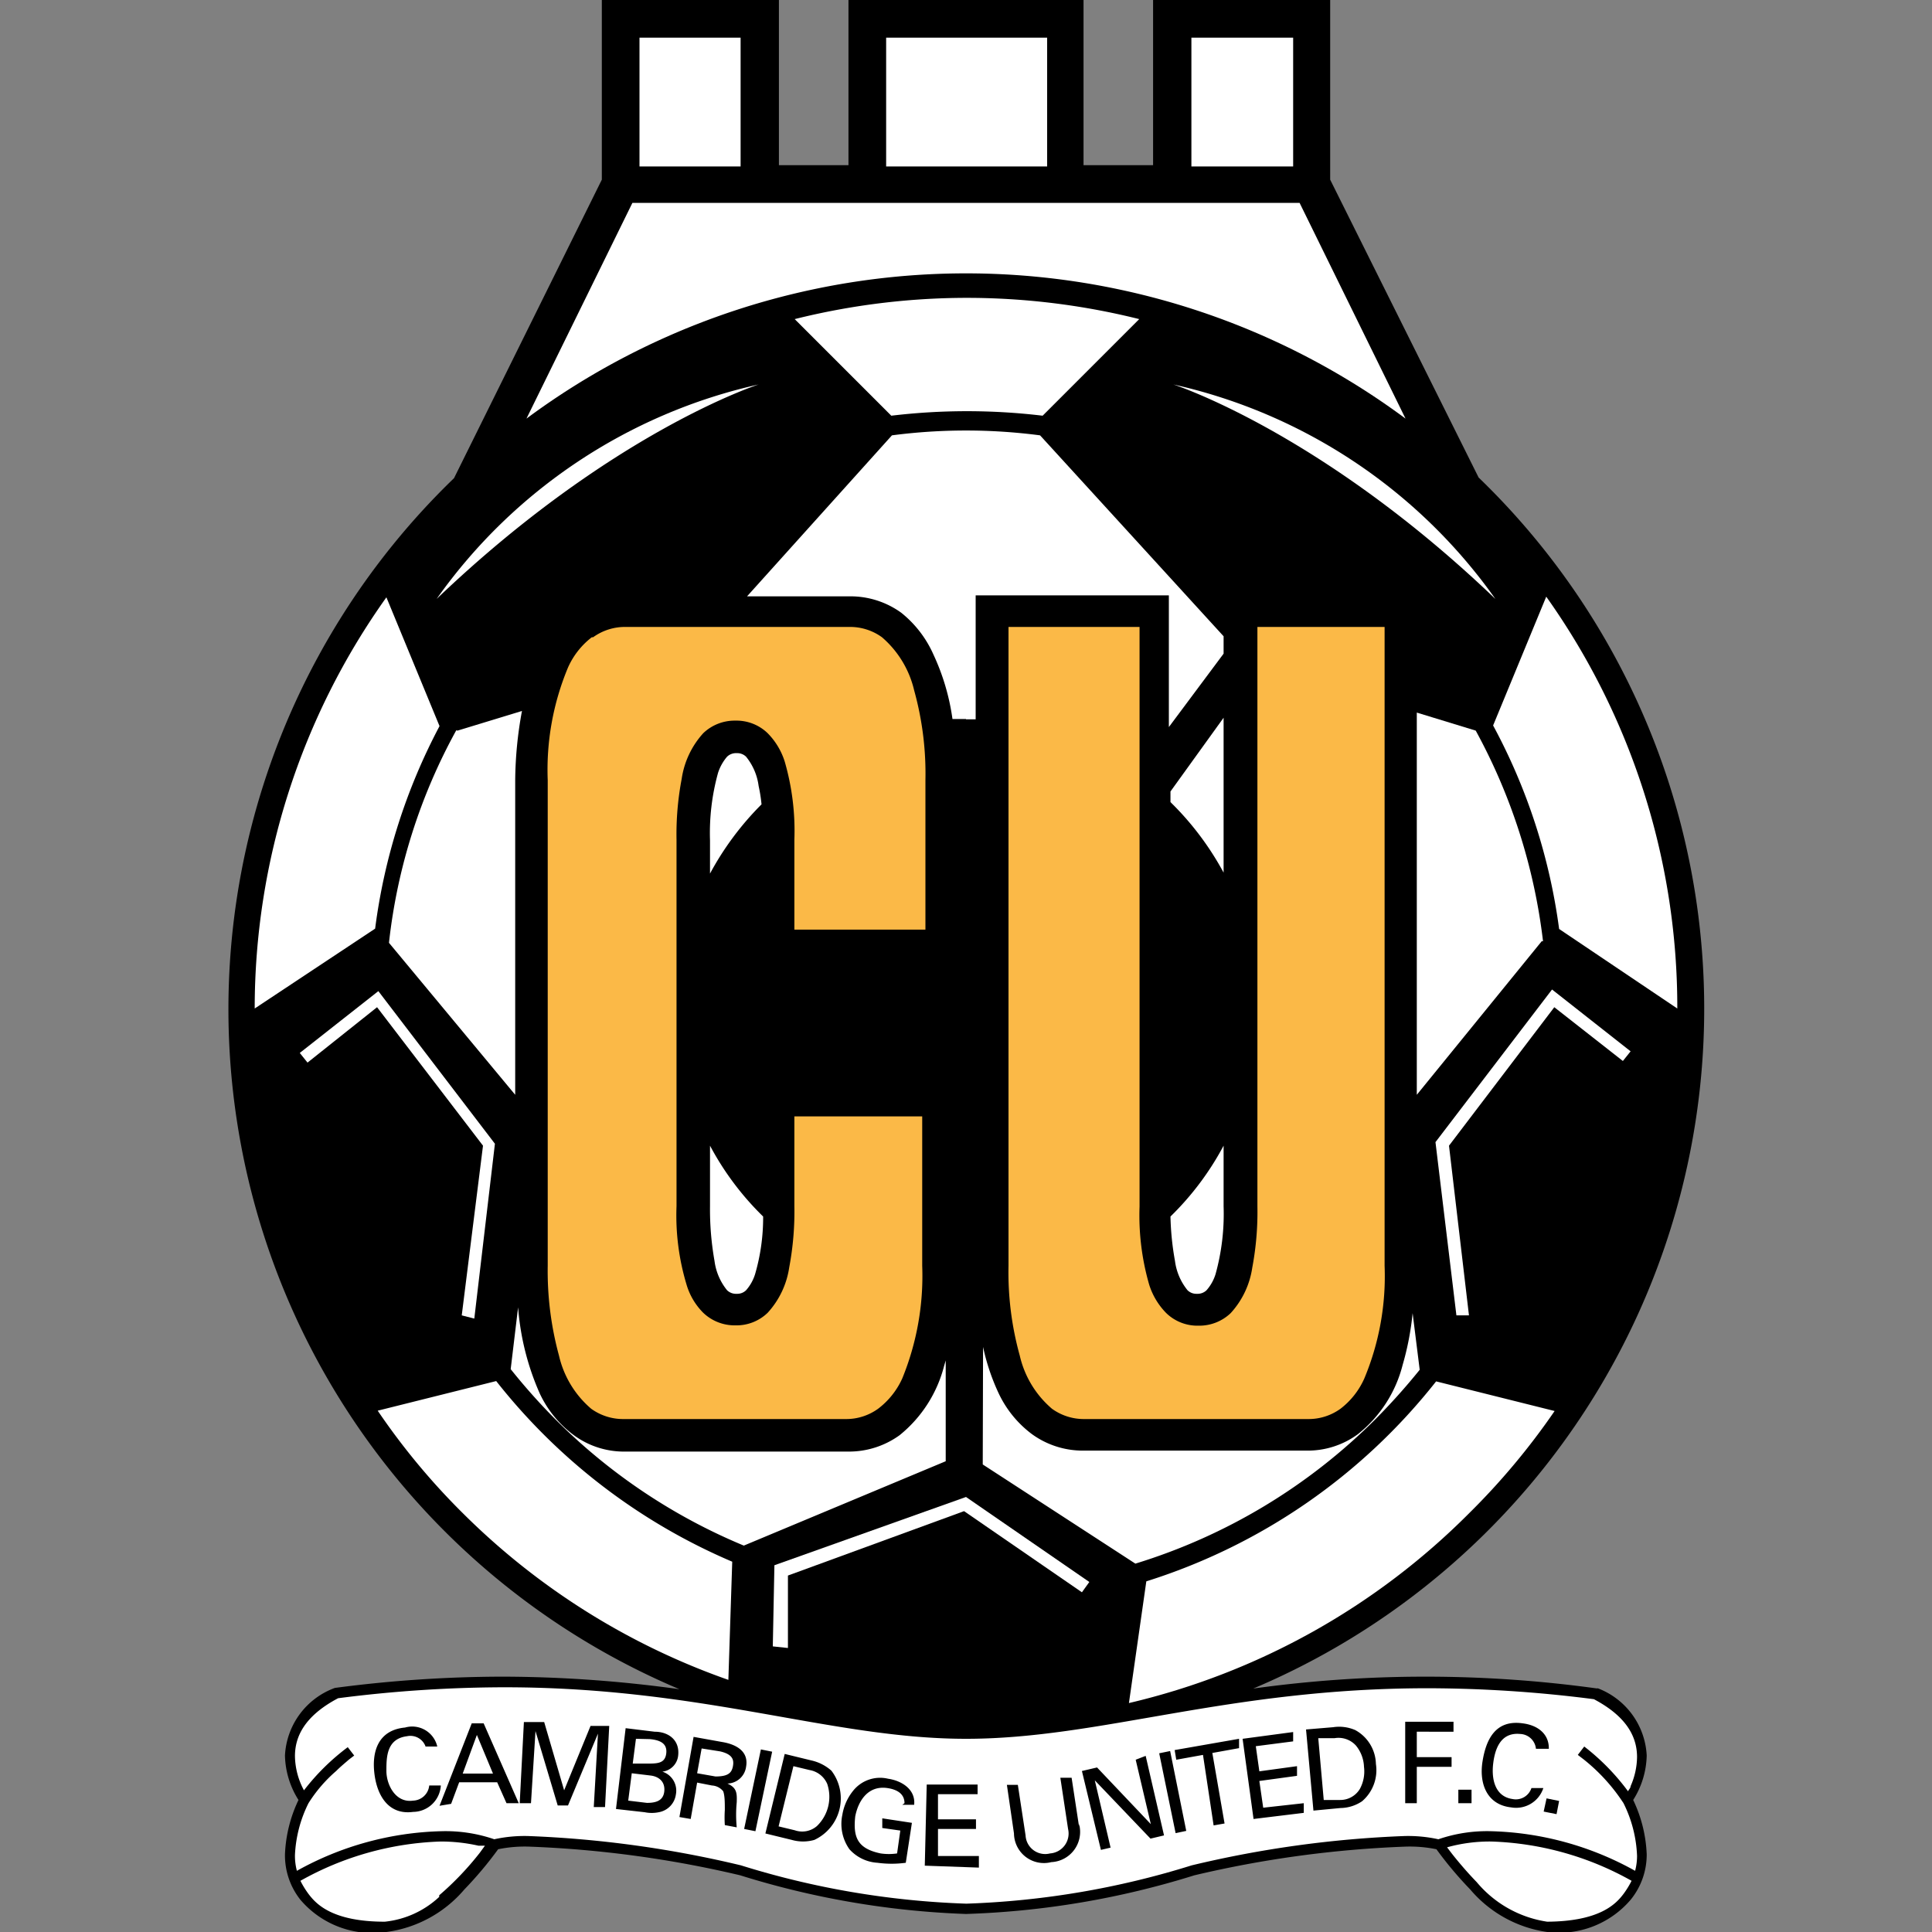
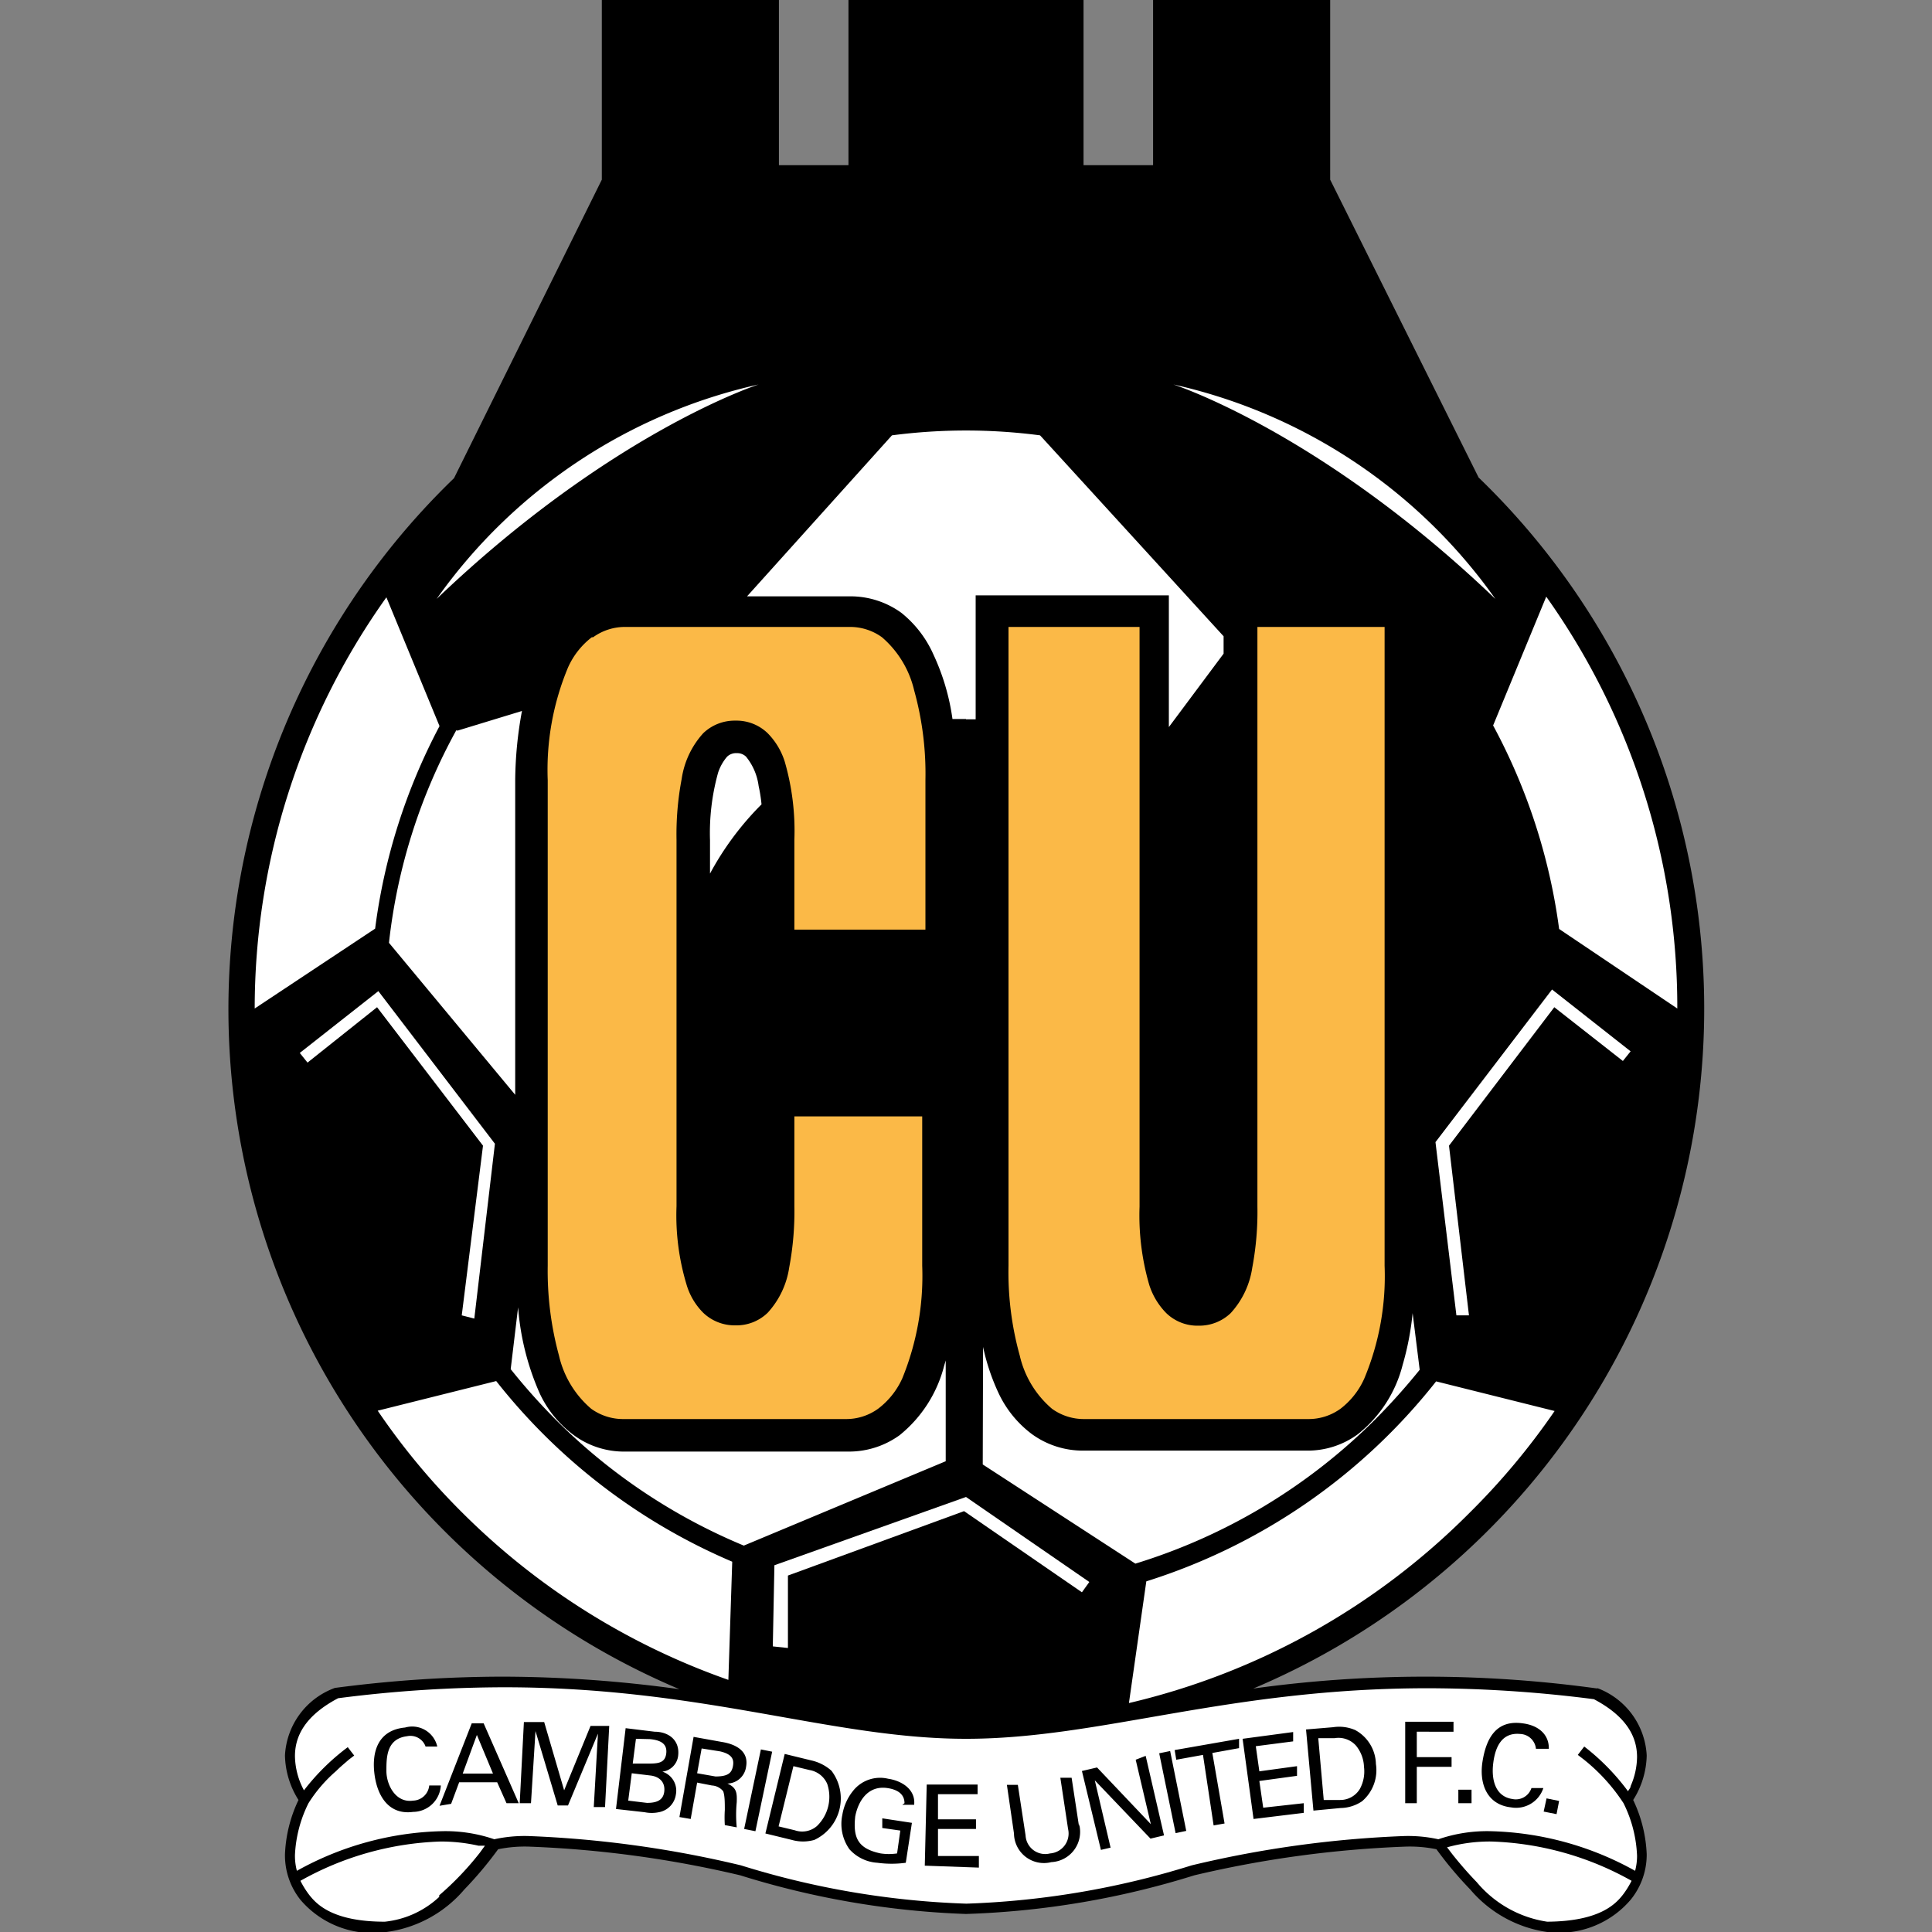
<svg xmlns="http://www.w3.org/2000/svg" width="60" height="60">
  <rect width="100%" height="100%" fill="#808080" stroke="none" />
  <path d="M49.62,52.44h0a38.89,38.89,0,0,0-10.7,0,22.92,22.92,0,0,0,7-37.61L41.31,5.58V0h-5.5V5.13H33.65V0h-7.3V5.13H24.19V0h-5.5V5.58L14.1,14.85a22.92,22.92,0,0,0,7,37.61,40.37,40.37,0,0,0-5.47-.39,40.11,40.11,0,0,0-5.23.35h0a2.36,2.36,0,0,0-1.55,2.1,2.68,2.68,0,0,0,.42,1.38,4.3,4.3,0,0,0-.42,1.69A2.22,2.22,0,0,0,9.33,59,2.94,2.94,0,0,0,12,60a3.84,3.84,0,0,0,2.42-1.32,11.71,11.71,0,0,0,1.05-1.25,4.12,4.12,0,0,1,1-.08,33.89,33.89,0,0,1,6.52.89A26.55,26.55,0,0,0,30,59.44a26.55,26.55,0,0,0,7.09-1.2,33.89,33.89,0,0,1,6.52-.89,4.12,4.12,0,0,1,1,.08,11.71,11.71,0,0,0,1.05,1.25A3.84,3.84,0,0,0,48.05,60h0a2.92,2.92,0,0,0,2.59-1,2.22,2.22,0,0,0,.5-1.41,4.3,4.3,0,0,0-.42-1.69,2.68,2.68,0,0,0,.42-1.38,2.36,2.36,0,0,0-1.55-2.1" />
  <g fill="#fff">
-     <path d="M37 1.17h3.16v4H37zm-9.48 0h5v4h-5zm-7.66 0H23v4h-3.14zm-.22 5.13h20.72l3.29 6.7a22.91 22.91 0 0 0-27.3 0zm28.24 22.93L44 34V22.13l1.83.56a18.06 18.06 0 0 1 2.09 6.54M38 27.1a9.13 9.13 0 0 0-1.65-2.19v-.33L38 22.29zm0 8.48v1.88a7 7 0 0 1-.25 2.11 1.37 1.37 0 0 1-.28.5.4.4 0 0 1-.3.11.39.39 0 0 1-.29-.11 1.81 1.81 0 0 1-.39-.91 8.78 8.78 0 0 1-.14-1.38 8.93 8.93 0 0 0 1.65-2.2M30 9.25a22.14 22.14 0 0 1 5.38.66l-3 3a19.79 19.79 0 0 0-4.7 0l-3-3A22.14 22.14 0 0 1 30 9.25m-7.95 26.33a8.93 8.93 0 0 0 1.65 2.2 6.29 6.29 0 0 1-.25 1.79 1.37 1.37 0 0 1-.28.5.39.39 0 0 1-.29.11.4.4 0 0 1-.3-.11 1.81 1.81 0 0 1-.39-.91 9.17 9.17 0 0 1-.14-1.7z" />
    <path d="M22.05 27.1v-1a7 7 0 0 1 .25-2.1 1.46 1.46 0 0 1 .28-.5.4.4 0 0 1 .3-.11.39.39 0 0 1 .29.11 1.81 1.81 0 0 1 .39.91 4.85 4.85 0 0 1 .09.57 9.19 9.19 0 0 0-1.6 2.15m-7.84-4.44l2-.61a12.25 12.25 0 0 0-.21 2.15V34l-3.92-4.72a17.68 17.68 0 0 1 2.09-6.6m-6.26 8.64A22 22 0 0 1 12 18.55l1.65 4a18.45 18.45 0 0 0-2 6.29zm14.71 20.85A22 22 0 0 1 14.38 47a21.37 21.37 0 0 1-2.65-3.19l3.68-.92a18.61 18.61 0 0 0 7.33 5.61zM23.1 48a18 18 0 0 1-5.83-3.9 19.16 19.16 0 0 1-1.41-1.58l.23-1.92a8.11 8.11 0 0 0 .67 2.67 3.4 3.4 0 0 0 1.06 1.3 2.63 2.63 0 0 0 1.6.51h6.92a2.68 2.68 0 0 0 1.6-.51 4.06 4.06 0 0 0 1.38-2.15l.05-.17v3.13zM30 22.33h-.42a7 7 0 0 0-.59-2 3.45 3.45 0 0 0-1-1.3 2.69 2.69 0 0 0-1.61-.51H23.2l4.5-5a17.71 17.71 0 0 1 4.6 0l5.7 6.24v.54l-1.7 2.28v-4.09h-6v3.85H30m.53 19.49a6.68 6.68 0 0 0 .47 1.41 3.38 3.38 0 0 0 1.05 1.3 2.69 2.69 0 0 0 1.61.51h6.92a2.63 2.63 0 0 0 1.59-.51 4 4 0 0 0 1.39-2.15 8.83 8.83 0 0 0 .31-1.61l.22 1.76a19.93 19.93 0 0 1-1.37 1.53 18 18 0 0 1-7.46 4.49l-4.74-3.08zM45.62 47a22 22 0 0 1-10.56 5.89l.54-3.78a18.53 18.53 0 0 0 9-6.21l3.68.92A21.74 21.74 0 0 1 45.62 47m2.8-18.15a18.41 18.41 0 0 0-2.05-6.32l1.65-4a22 22 0 0 1 4.07 12.79h0z" />
    <path d="M13.56 18.6a16.71 16.71 0 0 1 10-6.66s-4.56 1.46-10 6.66m32.88 0a16.71 16.71 0 0 0-10-6.66s4.57 1.46 10 6.66m-32.1 22.25l.66-5.27-3.29-4.3L9.55 33l-.24-.3 2.44-1.92 3.62 4.74-.64 5.43zm30.24-5.38l3.62-4.74 2.44 1.92h0l-.24.3-2.13-1.67-3.27 4.3.62 5.27h-.39zM24 51.13l.05-2.52L30 46.49l3.83 2.64-.23.32-3.66-2.52-5.47 2v2.25zm-10.36 7.78a2.91 2.91 0 0 1-1.69.77c-1.63 0-2.13-.55-2.36-.85a2.75 2.75 0 0 1-.26-.42 9.49 9.49 0 0 1 4.35-1.22 5.29 5.29 0 0 1 1.18.13h.2l-.16.22a9.29 9.29 0 0 1-1.26 1.32m36.77-.03c-.23.3-.73.84-2.36.85a3.53 3.53 0 0 1-2.19-1.23c-.31-.32-.57-.63-.76-.87l-.16-.21a4.93 4.93 0 0 1 1.38-.18 9.49 9.49 0 0 1 4.35 1.22 2.75 2.75 0 0 1-.26.42" />
    <path d="M50.84,57.61a1.83,1.83,0,0,1-.06.49,9.68,9.68,0,0,0-4.46-1.23,4.66,4.66,0,0,0-1.65.25,4.37,4.37,0,0,0-1.06-.1,33.74,33.74,0,0,0-6.6.91,26.37,26.37,0,0,1-7,1.19,26.37,26.37,0,0,1-7-1.19,33.74,33.74,0,0,0-6.6-.91,4.37,4.37,0,0,0-1.06.1,4.66,4.66,0,0,0-1.65-.25A9.68,9.68,0,0,0,9.22,58.1a1.83,1.83,0,0,1-.06-.49A4,4,0,0,1,9.58,56a4.45,4.45,0,0,1,.86-1c.15-.15.29-.26.39-.35l.17-.13-.2-.26h0A7,7,0,0,0,9.44,55.6a2.31,2.31,0,0,1-.28-1.06c0-.57.26-1.23,1.34-1.8a40.75,40.75,0,0,1,5.16-.34C21.88,52.4,25.82,54,30,54s8.12-1.57,14.34-1.57a40.75,40.75,0,0,1,5.16.34c1.08.57,1.34,1.23,1.34,1.8a2.3,2.3,0,0,1-.2.9c0,.06-.06.11-.08.16a7,7,0,0,0-1.36-1.39l-.2.26.17.13A5.73,5.73,0,0,1,50.42,56a4,4,0,0,1,.42,1.63" />
  </g>
  <path d="M13.22 54.25a.5.5 0 0 0-.58-.33C12 54 12 54.58 12 55s.28 1 .83.92a.52.52 0 0 0 .5-.47h.36a.87.87 0 0 1-.86.82c-.74.1-1.11-.47-1.2-1.17s.11-1.37.95-1.45a.8.8 0 0 1 1 .59h-.37" />
  <path d="M13.65 56.08l1-2.56h.37L16.11 56h-.38l-.29-.65h-1.18l-.25.67zm.72-1h.94l-.5-1.2zm4.2-1.24h0l-.93 2.23h-.32l-.69-2.31h0L16.49 56h-.35l.13-2.52h.63l.62 2.12h0l.82-2h.58l-.13 2.52h-.35zm.56 2.34l.3-2.51.9.11c.43 0 .79.26.73.75a.56.56 0 0 1-.49.49h0a.62.62 0 0 1 .42.71.65.65 0 0 1-.53.55 1.09 1.09 0 0 1-.44 0zm.52-1.41h.43c.33 0 .57 0 .61-.31s-.18-.42-.51-.45l-.43-.01zm-.14 1.15l.58.07c.27 0 .51-.06.54-.36s-.17-.46-.43-.49l-.58-.07-.11.85m2.14-.56l-.2 1.13-.35-.06.44-2.49.89.16c.42.07.83.28.74.77a.6.6 0 0 1-.58.52h0c.29.13.3.29.29.58a4 4 0 0 0 0 .78l-.37-.07a3.69 3.69 0 0 1 0-.47c0-.23 0-.44-.05-.58a.48.48 0 0 0-.35-.18zm0-.29l.57.1c.39 0 .5-.11.54-.31s0-.38-.4-.47l-.57-.09-.14.77m1.46 1.73l.52-2.47.35.07-.52 2.47zm1.26-2.33l.82.2a1.4 1.4 0 0 1 .63.32 1.42 1.42 0 0 1-.53 2.15 1.28 1.28 0 0 1-.7 0l-.82-.2zm-.19 2.25l.5.12a.7.7 0 0 0 .69-.13 1.26 1.26 0 0 0 .32-1.31.73.73 0 0 0-.55-.43l-.5-.12-.46 1.87m3.91-.72c0-.31-.26-.43-.53-.47-.61-.09-.91.41-1 .88-.07.65.07 1 .79 1.15a1.74 1.74 0 0 0 .51 0l.1-.71-.56-.08v-.3l.92.14-.19 1.24a3.25 3.25 0 0 1-.88 0 1.27 1.27 0 0 1-.87-.42 1.36 1.36 0 0 1-.22-1.07 1.6 1.6 0 0 1 .33-.74 1.07 1.07 0 0 1 1.09-.38c.42.06.86.33.81.81h-.37m.7 1.89l.06-2.52h1.58v.3h-1.23v.78h1.18v.3h-1.18v.84h1.27V58zm4.79-1.3a.94.94 0 0 1-.86 1.19.93.93 0 0 1-1.16-.89l-.22-1.51h.34l.24 1.57a.61.61 0 0 0 .76.56.62.62 0 0 0 .56-.76l-.24-1.59h.35l.23 1.51m2.07-2.19l.57 2.47-.42.1L34 55.29h0l.49 2.09-.3.07L33.6 55l.47-.11 1.67 1.76h0l-.47-2zm.93 2.4L36 54.45l.34-.07.5 2.48zm.85-2.43l-.83.15-.05-.3 2-.35v.29l-.83.15.38 2.19-.34.06zm1.57 1.99L38.59 54l1.57-.21v.29l-1.16.15.11.78 1.17-.16v.3l-1.17.16.12.83 1.26-.14v.3zm1.63-2.78l.84-.07a1.25 1.25 0 0 1 .69.09 1.23 1.23 0 0 1 .64 1.05 1.27 1.27 0 0 1-.43 1.16 1.23 1.23 0 0 1-.67.21l-.84.08zm.55 2.19h.51a.71.71 0 0 0 .61-.34 1.14 1.14 0 0 0 .13-.69 1.1 1.1 0 0 0-.25-.66.73.73 0 0 0-.66-.23h-.51l.17 1.92m2.53.1v-2.53h1.5v.31H44v.79h1.08v.3H44V56zm1.65 0v-.42h.41V56z" />
  <path d="M47.7 54.31a.51.51 0 0 0-.49-.46c-.62-.06-.79.49-.84.94s.05 1 .6 1.08a.51.51 0 0 0 .59-.34h.37a.89.89 0 0 1-1 .6c-.74-.08-1-.72-.89-1.42s.41-1.31 1.25-1.19c.48.06.82.34.81.79h-.37" />
  <path d="M47.94,56.26l.09-.41.39.08-.08.41Z" />
  <path d="M43 39.31a8.24 8.24 0 0 1-.63 3.5 2.42 2.42 0 0 1-.74.94 1.69 1.69 0 0 1-1 .32h-6.96a1.69 1.69 0 0 1-1-.32 3.07 3.07 0 0 1-1-1.65 9.66 9.66 0 0 1-.35-2.79V19.47h4.07v18a7.73 7.73 0 0 0 .3 2.43 2.19 2.19 0 0 0 .53.88 1.39 1.39 0 0 0 1 .39 1.41 1.41 0 0 0 1-.39 2.66 2.66 0 0 0 .67-1.41 9.35 9.35 0 0 0 .16-1.9v-18H43zM18.38 19.79a2.42 2.42 0 0 0-.74.94 8.24 8.24 0 0 0-.63 3.5v15.08a10 10 0 0 0 .35 2.79 3.07 3.07 0 0 0 1 1.65 1.69 1.69 0 0 0 1 .32h6.91a1.69 1.69 0 0 0 1-.32 2.44 2.44 0 0 0 .75-.94 8.41 8.41 0 0 0 .62-3.5v-4.64h-3.97v2.79a9.35 9.35 0 0 1-.16 1.9 2.66 2.66 0 0 1-.67 1.41 1.39 1.39 0 0 1-1 .39 1.41 1.41 0 0 1-1-.39 2.06 2.06 0 0 1-.52-.88 7.43 7.43 0 0 1-.31-2.43V26.08a9.19 9.19 0 0 1 .16-1.89 2.69 2.69 0 0 1 .67-1.42 1.41 1.41 0 0 1 1-.39 1.39 1.39 0 0 1 1 .39 2.19 2.19 0 0 1 .53.88 7.73 7.73 0 0 1 .3 2.43v2.79h4.07v-4.64a9.66 9.66 0 0 0-.35-2.79 3.11 3.11 0 0 0-1-1.65 1.69 1.69 0 0 0-1-.32h-6.97a1.69 1.69 0 0 0-1 .32" fill="#fbb947" />
</svg>